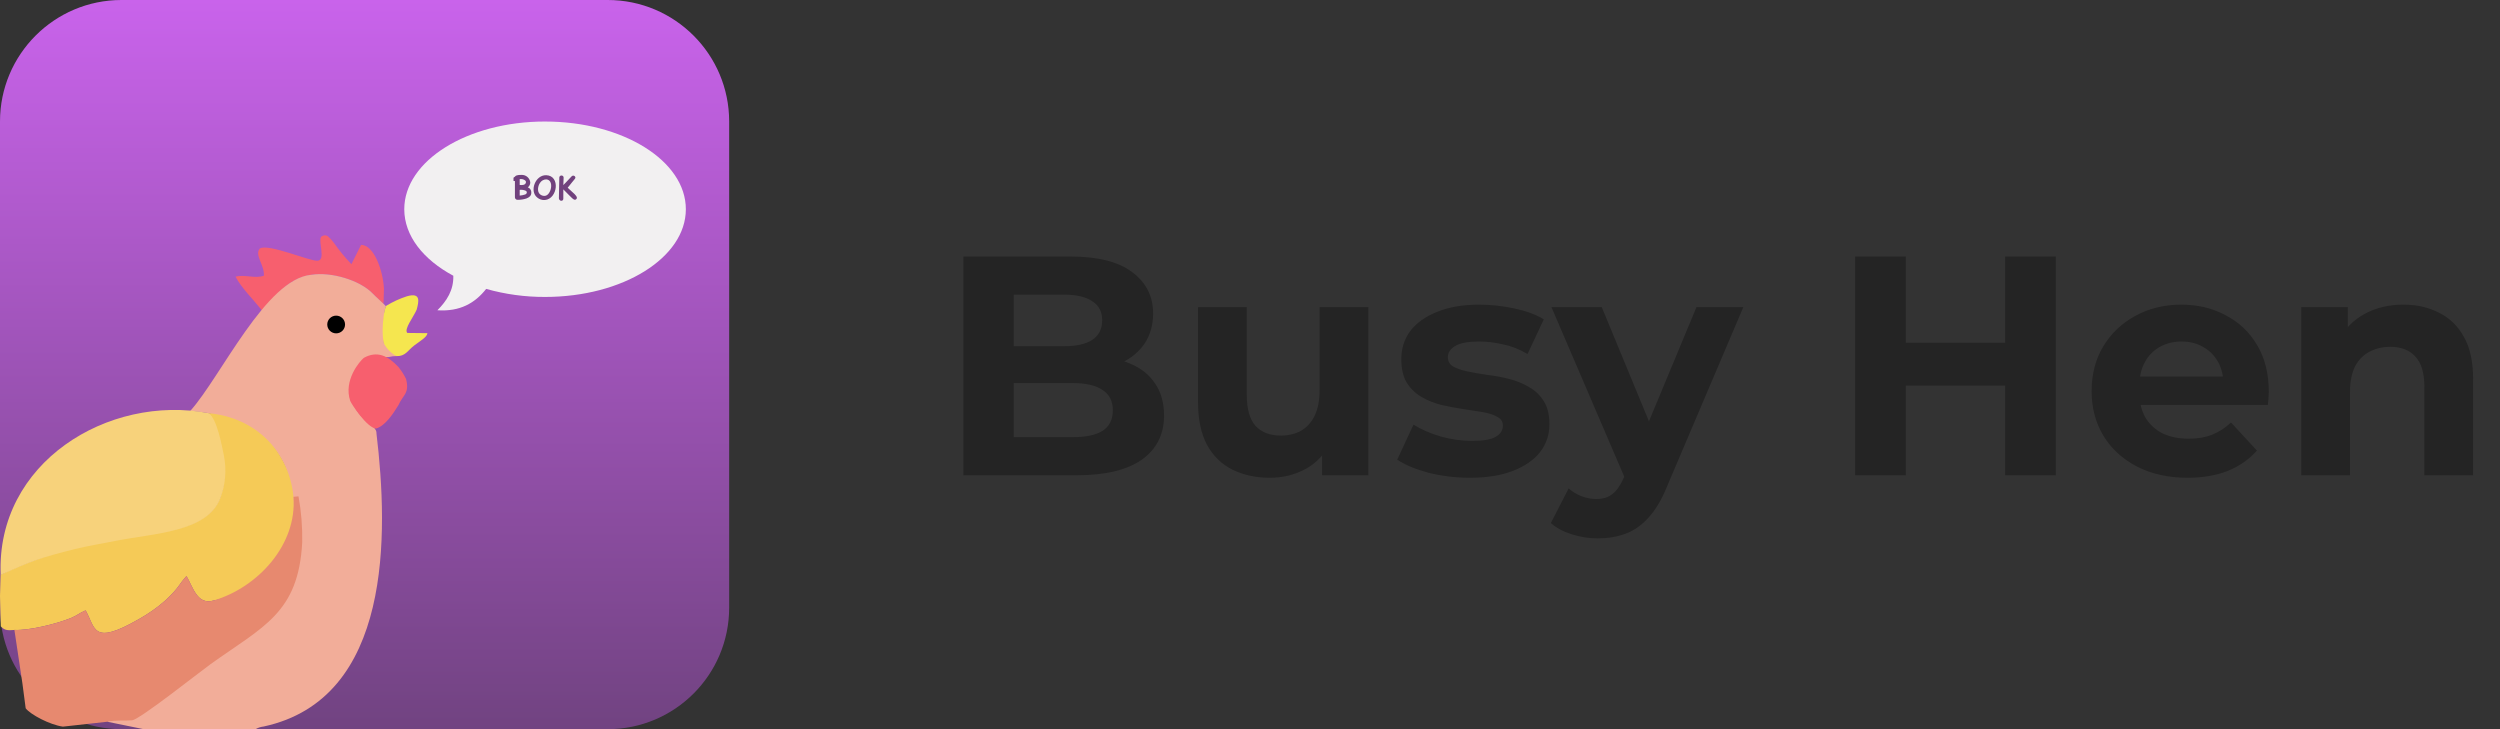
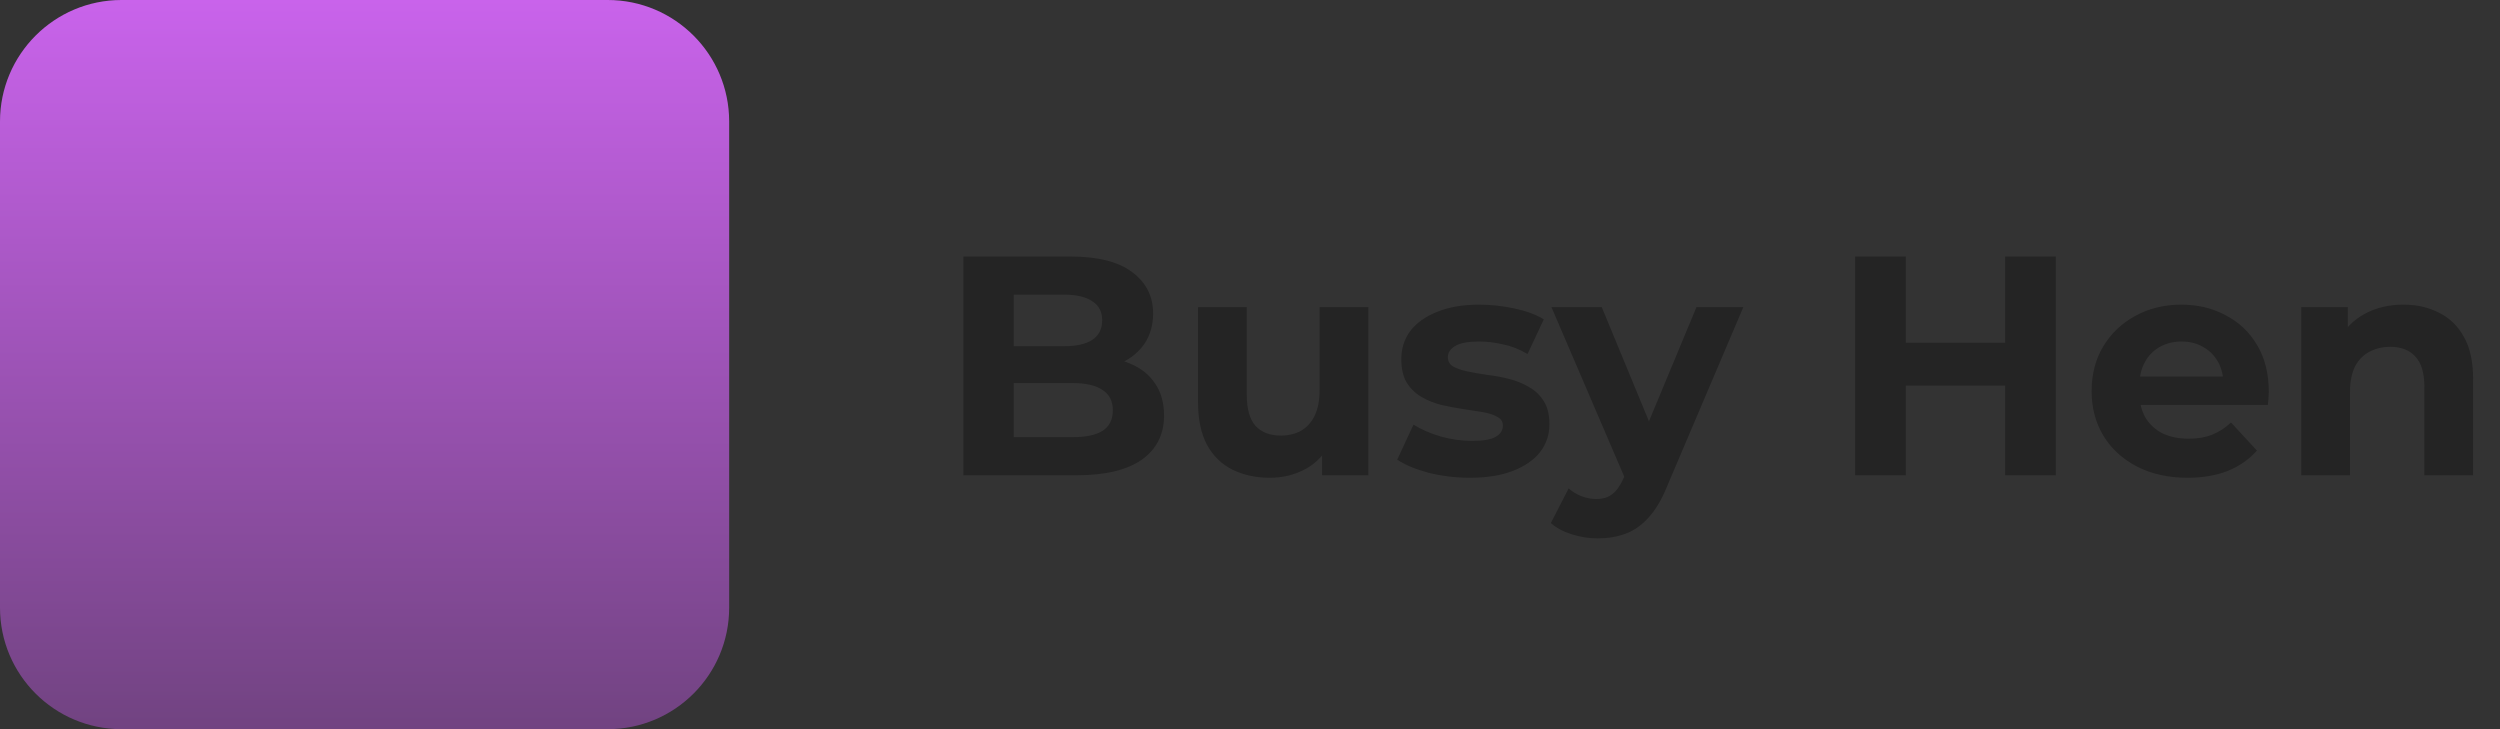
<svg xmlns="http://www.w3.org/2000/svg" width="192" height="56" viewBox="0 0 192 56" fill="none">
  <rect x="0" y="0" width="192" height="56" fill="#333333" stroke="none" />
  <path d="M0 9.333C0 4.179 4.179 0 9.333 0H46.667C51.821 0 56 4.179 56 9.333V46.667C56 51.821 51.821 56 46.667 56H9.333C4.179 56 0 51.821 0 46.667V9.333Z" fill="url(#paint0_linear_88_2)" />
  <g clip-path="url(#clip0_88_2)">
    <path fill-rule="evenodd" clip-rule="evenodd" d="M24.379 20.025C23.742 20.053 20.629 18.692 19.957 19.083C19.518 19.586 20.317 20.336 20.268 21.171C19.598 21.426 18.812 21.058 18.088 21.249C18.531 22.098 19.45 22.995 20.112 23.83C21.022 23.103 21.799 21.444 23.905 21.103C25.433 20.857 27.65 21.517 28.64 22.555C28.687 22.612 29.366 23.271 29.454 23.321L29.487 22.168C29.421 20.802 28.724 18.797 27.73 18.81L26.989 20.288C26.497 19.778 26.046 19.229 25.641 18.647C25.499 18.451 25.333 18.273 25.147 18.117C25.065 18.077 24.972 18.064 24.881 18.08C24.791 18.097 24.708 18.142 24.646 18.21C24.447 18.623 25.038 19.996 24.379 20.025Z" fill="#F75F6E" />
    <path fill-rule="evenodd" clip-rule="evenodd" d="M14.61 31.564C14.931 31.625 14.822 31.534 16.032 31.729C20.386 33.114 22.589 34.6 22.443 39.589C23.148 40.199 23.095 40.929 23.057 41.625C22.763 47.053 20.192 48.009 16.153 50.9C15.148 51.458 10.818 55.206 10.071 55.273C9.539 55.321 8.617 55.181 8.235 55.429L11.033 56H19.629C19.817 55.889 20.027 55.82 20.244 55.797C30.137 53.663 29.833 40.967 28.913 33.295C28.971 32.626 27.572 32.368 27.029 30.749C26.631 29.561 27.43 27.319 28.872 27.336C29.332 27.341 29.449 27.456 29.872 27.418C30.058 27.371 30.249 27.347 30.441 27.347C30.433 27.313 30.413 27.284 30.384 27.264C30.161 26.955 30.055 26.968 29.837 26.561C29.713 26.508 29.594 26.444 29.482 26.37C29.482 25.742 29.388 24.022 29.642 23.52C29.595 23.444 28.744 22.68 28.639 22.554C27.649 21.515 25.433 20.855 23.905 21.102C20.413 21.413 16.964 28.938 14.609 31.564L14.61 31.564Z" fill="#F2AD99" />
    <path fill-rule="evenodd" clip-rule="evenodd" d="M0.047 44.131L0 45.771L0.061 48.102C0.345 48.407 0.562 48.429 1.105 48.38C2.259 48.426 4.327 47.916 5.42 47.474C5.952 47.259 6.118 47.062 6.575 46.877C7.347 48.235 7.068 49.612 10.644 47.561C11.377 47.156 12.063 46.673 12.691 46.121C13.815 45.069 13.691 44.933 14.323 44.24C14.823 45.079 15.138 46.495 16.405 46.118C19.016 45.688 22.215 42.794 22.55 39.501C22.841 35.703 20.414 32.166 16.031 31.73C16.55 33.234 16.727 33.178 17.107 34.998C17.342 36.072 17.272 37.189 16.903 38.225C15.916 40.848 11.809 40.873 8.832 41.469C7.932 41.65 6.652 41.849 5.736 42.075C3.772 42.56 1.865 43.249 0.047 44.131Z" fill="#F5CA57" />
    <path fill-rule="evenodd" clip-rule="evenodd" d="M16.407 46.117C15.139 46.493 14.825 45.079 14.324 44.239C13.692 44.932 13.815 45.069 12.693 46.12C12.065 46.672 11.378 47.155 10.646 47.56C7.069 49.612 7.348 48.233 6.576 46.876C6.119 47.061 5.954 47.258 5.421 47.473C4.328 47.915 2.261 48.425 1.106 48.38L1.718 52.462L1.972 54.395C2.329 54.872 3.816 55.662 4.83 55.806L8.235 55.43C8.832 55.285 9.622 55.367 10.154 55.319C10.797 55.213 15.318 51.618 16.178 51.002C20.217 48.111 22.916 47.093 23.21 41.664C23.233 40.477 23.138 39.29 22.925 38.121L22.54 38.153C22.82 41.821 19.828 45.102 16.406 46.118L16.407 46.117Z" fill="#E7896F" />
    <path fill-rule="evenodd" clip-rule="evenodd" d="M0.054 44.149C2.382 43.114 3.117 42.82 5.769 42.164C6.686 41.936 7.946 41.725 8.846 41.545C11.823 40.948 15.94 40.882 16.927 38.259C17.318 37.218 17.412 36.089 17.197 34.998C17.035 34.218 16.678 32.204 16.032 31.73C8.305 30.253 -0.32 35.54 0.054 44.149V44.149Z" fill="#F7D27B" />
    <path fill-rule="evenodd" clip-rule="evenodd" d="M27.943 27.482C27.615 27.749 26.37 29.213 26.895 30.782C26.966 30.993 28.154 32.833 28.878 32.916C29.6 32.697 30.197 31.763 30.594 31.125C30.957 30.305 31.469 30.221 31.184 29.098C31.024 28.774 30.828 28.468 30.601 28.186C29.752 27.287 28.954 26.931 27.943 27.482L27.943 27.482Z" fill="#F75F6E" />
-     <path fill-rule="evenodd" clip-rule="evenodd" d="M40.3 14.629L40.422 14.823L40.199 14.988L39.901 15.038C39.85 14.625 39.809 14.797 39.981 14.492C40.5 14.516 40.179 14.523 40.3 14.629ZM40.024 14.173C39.911 14.042 39.836 14.421 39.909 13.763L40.291 13.819L40.347 14.117L40.024 14.173ZM39.451 13.647L39.588 15.039C39.679 15.711 40.6 15.211 40.702 15.022C40.835 14.431 40.695 14.641 40.629 14.338C40.626 14.323 40.957 12.899 39.451 13.647V13.647Z" fill="#6A3A75" />
-     <path fill-rule="evenodd" clip-rule="evenodd" d="M41.683 13.893C42.528 13.401 42.445 14.776 41.993 14.999C41.591 15.198 41.343 14.939 41.301 14.603C41.236 14.085 41.409 14.052 41.683 13.893L41.683 13.893ZM42.086 15.364C42.36 15.063 42.706 14.776 42.661 14.198C42.657 14.081 42.626 13.966 42.571 13.862C42.515 13.758 42.437 13.668 42.342 13.598C42.247 13.528 42.138 13.481 42.022 13.459C41.905 13.437 41.786 13.442 41.672 13.472C40.861 13.654 40.39 15.511 42.085 15.364H42.086Z" fill="#6A3A75" />
    <path fill-rule="evenodd" clip-rule="evenodd" d="M43.037 15.341C43.391 15.182 43.264 15.113 43.242 14.562C43.387 14.674 43.567 14.797 43.704 14.926C43.982 15.188 43.831 15.205 44.296 15.328C44.133 14.63 43.905 14.901 43.646 14.241C43.926 14.057 44.117 13.983 44.158 13.512C43.642 13.618 43.63 13.853 43.327 14.138C43.12 13.675 43.479 13.776 43.037 13.505C42.853 13.804 42.895 13.837 42.897 14.396C42.897 14.773 42.839 15.048 43.037 15.34L43.037 15.341Z" fill="#6C4676" />
    <path fill-rule="evenodd" clip-rule="evenodd" d="M41.683 13.894C41.408 14.053 41.236 14.086 41.301 14.603C41.343 14.939 41.591 15.198 41.993 14.999C42.444 14.776 42.528 13.401 41.683 13.893L41.683 13.894Z" fill="#F2F0F1" />
    <path fill-rule="evenodd" clip-rule="evenodd" d="M32.825 25.587L31.278 25.57C31.013 25.276 31.746 24.37 31.999 23.784C32.173 23.142 32.333 22.445 31.256 22.753C30.697 22.933 30.161 23.18 29.66 23.487C29.388 24.026 29.305 25.782 29.482 26.372C29.701 26.782 30.034 27.122 30.442 27.349C31.138 27.374 31.295 26.927 31.811 26.533C32.254 26.195 32.804 25.89 32.825 25.588L32.825 25.587Z" fill="#F5E64F" />
-     <path fill-rule="evenodd" clip-rule="evenodd" d="M40.198 14.988L40.421 14.824L40.299 14.629C39.663 14.444 40.13 14.559 39.959 14.723C39.947 15.268 39.91 14.769 40.198 14.988Z" fill="#F3F1F4" />
-     <path fill-rule="evenodd" clip-rule="evenodd" d="M40.024 14.172L40.347 14.116L40.291 13.818L39.962 13.815L40.024 14.172Z" fill="#FAF3FB" />
    <path fill-rule="evenodd" clip-rule="evenodd" d="M40.199 14.987C39.911 14.767 39.948 15.267 39.959 14.722C40.131 14.557 39.664 14.443 40.3 14.628C40.178 14.521 40.501 14.515 39.981 14.491C39.809 14.796 39.849 14.624 39.901 15.038L40.199 14.987Z" fill="#B08AA6" />
    <path fill-rule="evenodd" clip-rule="evenodd" d="M40.024 14.173L39.963 13.817L40.291 13.819L39.909 13.764C39.837 14.421 39.911 14.041 40.024 14.173Z" fill="#BA8ECA" />
    <path d="M25.817 25.602C26.195 25.602 26.5 25.297 26.5 24.921C26.5 24.546 26.195 24.241 25.817 24.241C25.439 24.241 25.133 24.546 25.133 24.921C25.133 25.297 25.439 25.602 25.817 25.602Z" fill="black" />
    <path fill-rule="evenodd" clip-rule="evenodd" d="M41.862 9.334C47.833 9.334 52.673 12.348 52.673 16.069C52.673 19.79 47.833 22.805 41.862 22.805C40.332 22.811 38.809 22.603 37.337 22.188C36.485 23.273 35.33 23.946 33.592 23.828C34.313 23.106 34.844 22.287 34.815 21.177C32.509 19.942 31.048 18.112 31.048 16.069C31.048 12.348 35.889 9.333 41.86 9.333L41.862 9.334Z" fill="#F2F0F1" />
    <path d="M40.429 15.243C40.204 15.318 39.967 15.352 39.73 15.345C39.705 15.345 39.682 15.339 39.66 15.329C39.638 15.319 39.618 15.305 39.602 15.286C39.568 15.253 39.547 15.208 39.546 15.16V13.907C39.546 13.899 39.438 13.905 39.438 13.896C39.436 13.852 39.438 13.706 39.436 13.661C39.447 13.613 39.526 13.605 39.563 13.549C39.64 13.432 39.941 13.432 40.053 13.432C40.216 13.426 40.375 13.48 40.499 13.584C40.623 13.689 40.703 13.835 40.724 13.995C40.728 14.071 40.712 14.146 40.68 14.214C40.647 14.282 40.599 14.342 40.538 14.387C40.622 14.418 40.693 14.476 40.741 14.551C40.79 14.626 40.812 14.715 40.805 14.804C40.805 15.039 40.635 15.165 40.43 15.242L40.429 15.243ZM40.053 13.752C39.951 13.752 39.934 13.752 39.913 13.755V14.203C40.029 14.216 40.363 14.251 40.395 13.996C40.413 13.854 40.176 13.752 40.053 13.752ZM39.913 14.58V15.021C40.049 15.011 40.183 14.985 40.312 14.943C40.48 14.896 40.503 14.719 40.385 14.654C40.237 14.588 40.074 14.562 39.914 14.58L39.913 14.58ZM41.847 15.362C41.739 15.37 41.63 15.356 41.527 15.322C41.425 15.287 41.33 15.233 41.248 15.161C40.654 14.675 41.106 13.431 41.95 13.456C43.056 13.49 42.827 15.277 41.847 15.362ZM41.953 13.776C41.857 13.777 41.763 13.802 41.68 13.848C41.596 13.895 41.525 13.961 41.474 14.042C41.309 14.266 41.23 14.726 41.476 14.924C41.527 14.967 41.586 15 41.65 15.02C41.713 15.04 41.78 15.048 41.847 15.043C42.333 15.002 42.588 13.821 41.953 13.776ZM43.263 14.547V15.264C43.263 15.299 43.253 15.332 43.233 15.36C43.22 15.38 43.202 15.396 43.181 15.406C43.16 15.417 43.136 15.422 43.112 15.42C43.083 15.421 43.054 15.415 43.029 15.402C43.003 15.388 42.981 15.368 42.965 15.344C42.938 15.308 42.923 15.263 42.923 15.218C42.923 15.043 42.929 14.78 42.939 14.428C42.95 14.077 42.955 13.814 42.955 13.639C42.955 13.618 42.959 13.597 42.967 13.577C42.975 13.557 42.987 13.54 43.003 13.525C43.018 13.509 43.037 13.497 43.057 13.489C43.078 13.481 43.099 13.477 43.121 13.478C43.143 13.477 43.164 13.481 43.184 13.489C43.204 13.497 43.223 13.509 43.238 13.524C43.253 13.539 43.266 13.557 43.274 13.576C43.282 13.596 43.286 13.617 43.286 13.639C43.286 13.71 43.283 13.806 43.276 13.926C43.268 14.066 43.264 14.162 43.262 14.214C43.317 14.162 43.542 13.933 43.897 13.547C43.911 13.529 43.93 13.515 43.95 13.505C43.971 13.495 43.993 13.489 44.016 13.488C44.039 13.487 44.062 13.49 44.084 13.498C44.105 13.506 44.124 13.519 44.141 13.535C44.157 13.549 44.17 13.567 44.179 13.587C44.188 13.607 44.192 13.628 44.192 13.65C44.192 13.699 44.087 13.816 43.909 14.03C43.775 14.191 43.735 14.26 43.599 14.415C43.685 14.497 43.772 14.578 43.859 14.659C43.984 14.775 44.289 15.014 44.305 15.18C44.306 15.215 44.294 15.25 44.273 15.278C44.259 15.298 44.241 15.315 44.22 15.326C44.198 15.337 44.174 15.342 44.15 15.341C44.037 15.341 43.895 15.177 43.729 15.015C43.662 14.95 43.465 14.738 43.265 14.545L43.263 14.547Z" fill="#71417D" />
  </g>
  <path d="M73.992 36.5V19.7H82.2C84.312 19.7 85.896 20.1 86.952 20.9C88.024 21.7 88.56 22.756 88.56 24.068C88.56 24.948 88.344 25.716 87.912 26.372C87.48 27.012 86.888 27.508 86.136 27.86C85.384 28.212 84.52 28.388 83.544 28.388L84 27.404C85.056 27.404 85.992 27.58 86.808 27.932C87.624 28.268 88.256 28.772 88.704 29.444C89.168 30.116 89.4 30.94 89.4 31.916C89.4 33.356 88.832 34.484 87.696 35.3C86.56 36.1 84.888 36.5 82.68 36.5H73.992ZM77.856 33.572H82.392C83.4 33.572 84.16 33.412 84.672 33.092C85.2 32.756 85.464 32.228 85.464 31.508C85.464 30.804 85.2 30.284 84.672 29.948C84.16 29.596 83.4 29.42 82.392 29.42H77.568V26.588H81.72C82.664 26.588 83.384 26.428 83.88 26.108C84.392 25.772 84.648 25.268 84.648 24.596C84.648 23.94 84.392 23.452 83.88 23.132C83.384 22.796 82.664 22.628 81.72 22.628H77.856V33.572ZM97.528 36.692C96.456 36.692 95.496 36.484 94.648 36.068C93.816 35.652 93.168 35.02 92.704 34.172C92.24 33.308 92.008 32.212 92.008 30.884V23.588H95.752V30.332C95.752 31.404 95.976 32.196 96.424 32.708C96.888 33.204 97.536 33.452 98.368 33.452C98.944 33.452 99.456 33.332 99.904 33.092C100.352 32.836 100.704 32.452 100.96 31.94C101.216 31.412 101.344 30.756 101.344 29.972V23.588H105.088V36.5H101.536V32.948L102.184 33.98C101.752 34.876 101.112 35.556 100.264 36.02C99.432 36.468 98.52 36.692 97.528 36.692ZM112.9 36.692C111.796 36.692 110.732 36.564 109.708 36.308C108.7 36.036 107.9 35.7 107.308 35.3L108.556 32.612C109.148 32.98 109.844 33.284 110.644 33.524C111.46 33.748 112.26 33.86 113.044 33.86C113.908 33.86 114.516 33.756 114.868 33.548C115.236 33.34 115.42 33.052 115.42 32.684C115.42 32.38 115.276 32.156 114.988 32.012C114.716 31.852 114.348 31.732 113.884 31.652C113.42 31.572 112.908 31.492 112.348 31.412C111.804 31.332 111.252 31.228 110.692 31.1C110.132 30.956 109.62 30.748 109.156 30.476C108.692 30.204 108.316 29.836 108.028 29.372C107.756 28.908 107.62 28.308 107.62 27.572C107.62 26.756 107.852 26.036 108.316 25.412C108.796 24.788 109.484 24.3 110.38 23.948C111.276 23.58 112.348 23.396 113.596 23.396C114.476 23.396 115.372 23.492 116.284 23.684C117.196 23.876 117.956 24.156 118.564 24.524L117.316 27.188C116.692 26.82 116.06 26.572 115.42 26.444C114.796 26.3 114.188 26.228 113.596 26.228C112.764 26.228 112.156 26.34 111.772 26.564C111.388 26.788 111.196 27.076 111.196 27.428C111.196 27.748 111.332 27.988 111.604 28.148C111.892 28.308 112.268 28.436 112.732 28.532C113.196 28.628 113.7 28.716 114.244 28.796C114.804 28.86 115.364 28.964 115.924 29.108C116.484 29.252 116.988 29.46 117.436 29.732C117.9 29.988 118.276 30.348 118.564 30.812C118.852 31.26 118.996 31.852 118.996 32.588C118.996 33.388 118.756 34.1 118.276 34.724C117.796 35.332 117.1 35.812 116.188 36.164C115.292 36.516 114.196 36.692 112.9 36.692ZM122.704 41.348C122.032 41.348 121.368 41.244 120.712 41.036C120.056 40.828 119.52 40.54 119.104 40.172L120.472 37.508C120.76 37.764 121.088 37.964 121.456 38.108C121.84 38.252 122.216 38.324 122.584 38.324C123.112 38.324 123.528 38.196 123.832 37.94C124.152 37.7 124.44 37.292 124.696 36.716L125.368 35.132L125.656 34.724L130.288 23.588H133.888L128.056 37.292C127.64 38.332 127.16 39.148 126.616 39.74C126.088 40.332 125.496 40.748 124.84 40.988C124.2 41.228 123.488 41.348 122.704 41.348ZM124.912 37.004L119.152 23.588H123.016L127.48 34.388L124.912 37.004ZM153.996 19.7H157.884V36.5H153.996V19.7ZM146.364 36.5H142.476V19.7H146.364V36.5ZM154.284 29.612H146.076V26.324H154.284V29.612ZM168.003 36.692C166.531 36.692 165.235 36.404 164.115 35.828C163.011 35.252 162.155 34.468 161.547 33.476C160.939 32.468 160.635 31.324 160.635 30.044C160.635 28.748 160.931 27.604 161.523 26.612C162.131 25.604 162.955 24.82 163.995 24.26C165.035 23.684 166.211 23.396 167.523 23.396C168.787 23.396 169.923 23.668 170.931 24.212C171.955 24.74 172.763 25.508 173.355 26.516C173.947 27.508 174.243 28.7 174.243 30.092C174.243 30.236 174.235 30.404 174.219 30.596C174.203 30.772 174.187 30.94 174.171 31.1H163.683V28.916H172.203L170.763 29.564C170.763 28.892 170.627 28.308 170.355 27.812C170.083 27.316 169.707 26.932 169.227 26.66C168.747 26.372 168.187 26.228 167.547 26.228C166.907 26.228 166.339 26.372 165.843 26.66C165.363 26.932 164.987 27.324 164.715 27.836C164.443 28.332 164.307 28.924 164.307 29.612V30.188C164.307 30.892 164.459 31.516 164.763 32.06C165.083 32.588 165.523 32.996 166.083 33.284C166.659 33.556 167.331 33.692 168.099 33.692C168.787 33.692 169.387 33.588 169.899 33.38C170.427 33.172 170.907 32.86 171.339 32.444L173.331 34.604C172.739 35.276 171.995 35.796 171.099 36.164C170.203 36.516 169.171 36.692 168.003 36.692ZM184.584 23.396C185.608 23.396 186.52 23.604 187.32 24.02C188.136 24.42 188.776 25.044 189.24 25.892C189.704 26.724 189.936 27.796 189.936 29.108V36.5H186.192V29.684C186.192 28.644 185.96 27.876 185.496 27.38C185.048 26.884 184.408 26.636 183.576 26.636C182.984 26.636 182.448 26.764 181.968 27.02C181.504 27.26 181.136 27.636 180.864 28.148C180.608 28.66 180.48 29.316 180.48 30.116V36.5H176.736V23.588H180.312V27.164L179.64 26.084C180.104 25.22 180.768 24.556 181.632 24.092C182.496 23.628 183.48 23.396 184.584 23.396Z" fill="#242424" />
  <defs>
    <linearGradient id="paint0_linear_88_2" x1="28" y1="0" x2="28" y2="56" gradientUnits="userSpaceOnUse">
      <stop stop-color="#C963EB" />
      <stop offset="1" stop-color="#714381" />
    </linearGradient>
    <clipPath id="clip0_88_2">
-       <rect width="52.673" height="46.667" fill="white" transform="translate(0 9.333)" />
-     </clipPath>
+       </clipPath>
  </defs>
</svg>